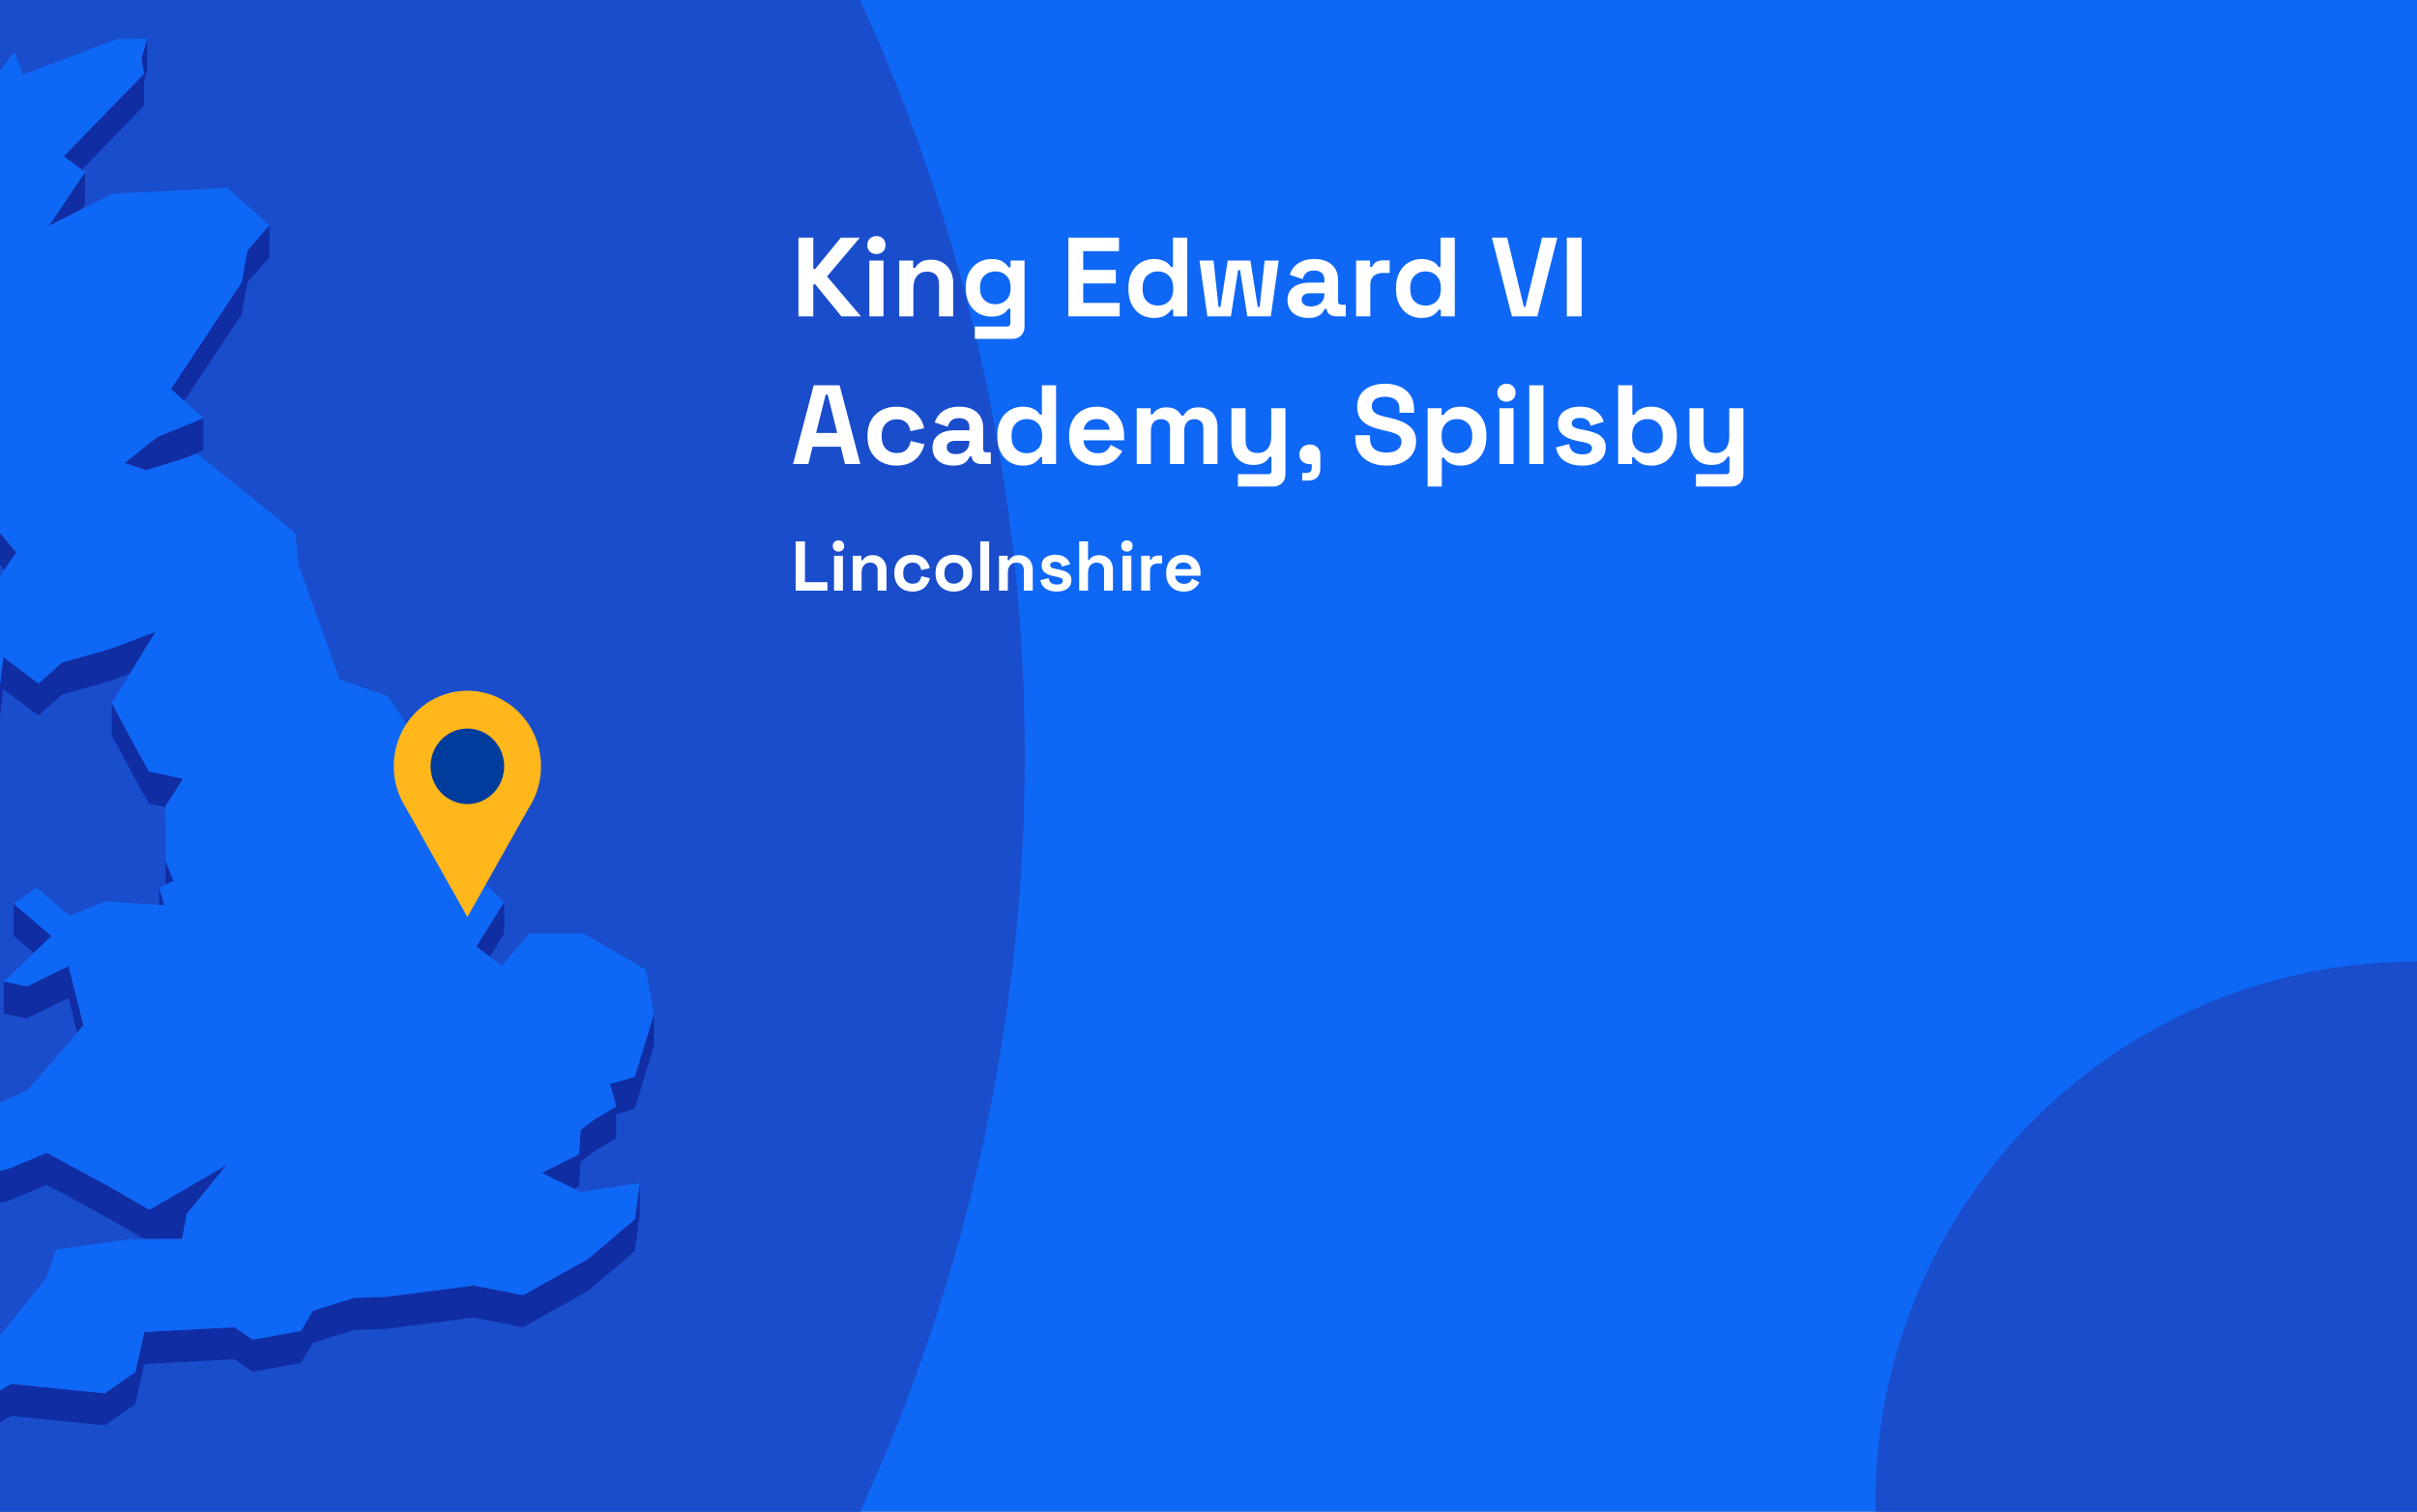
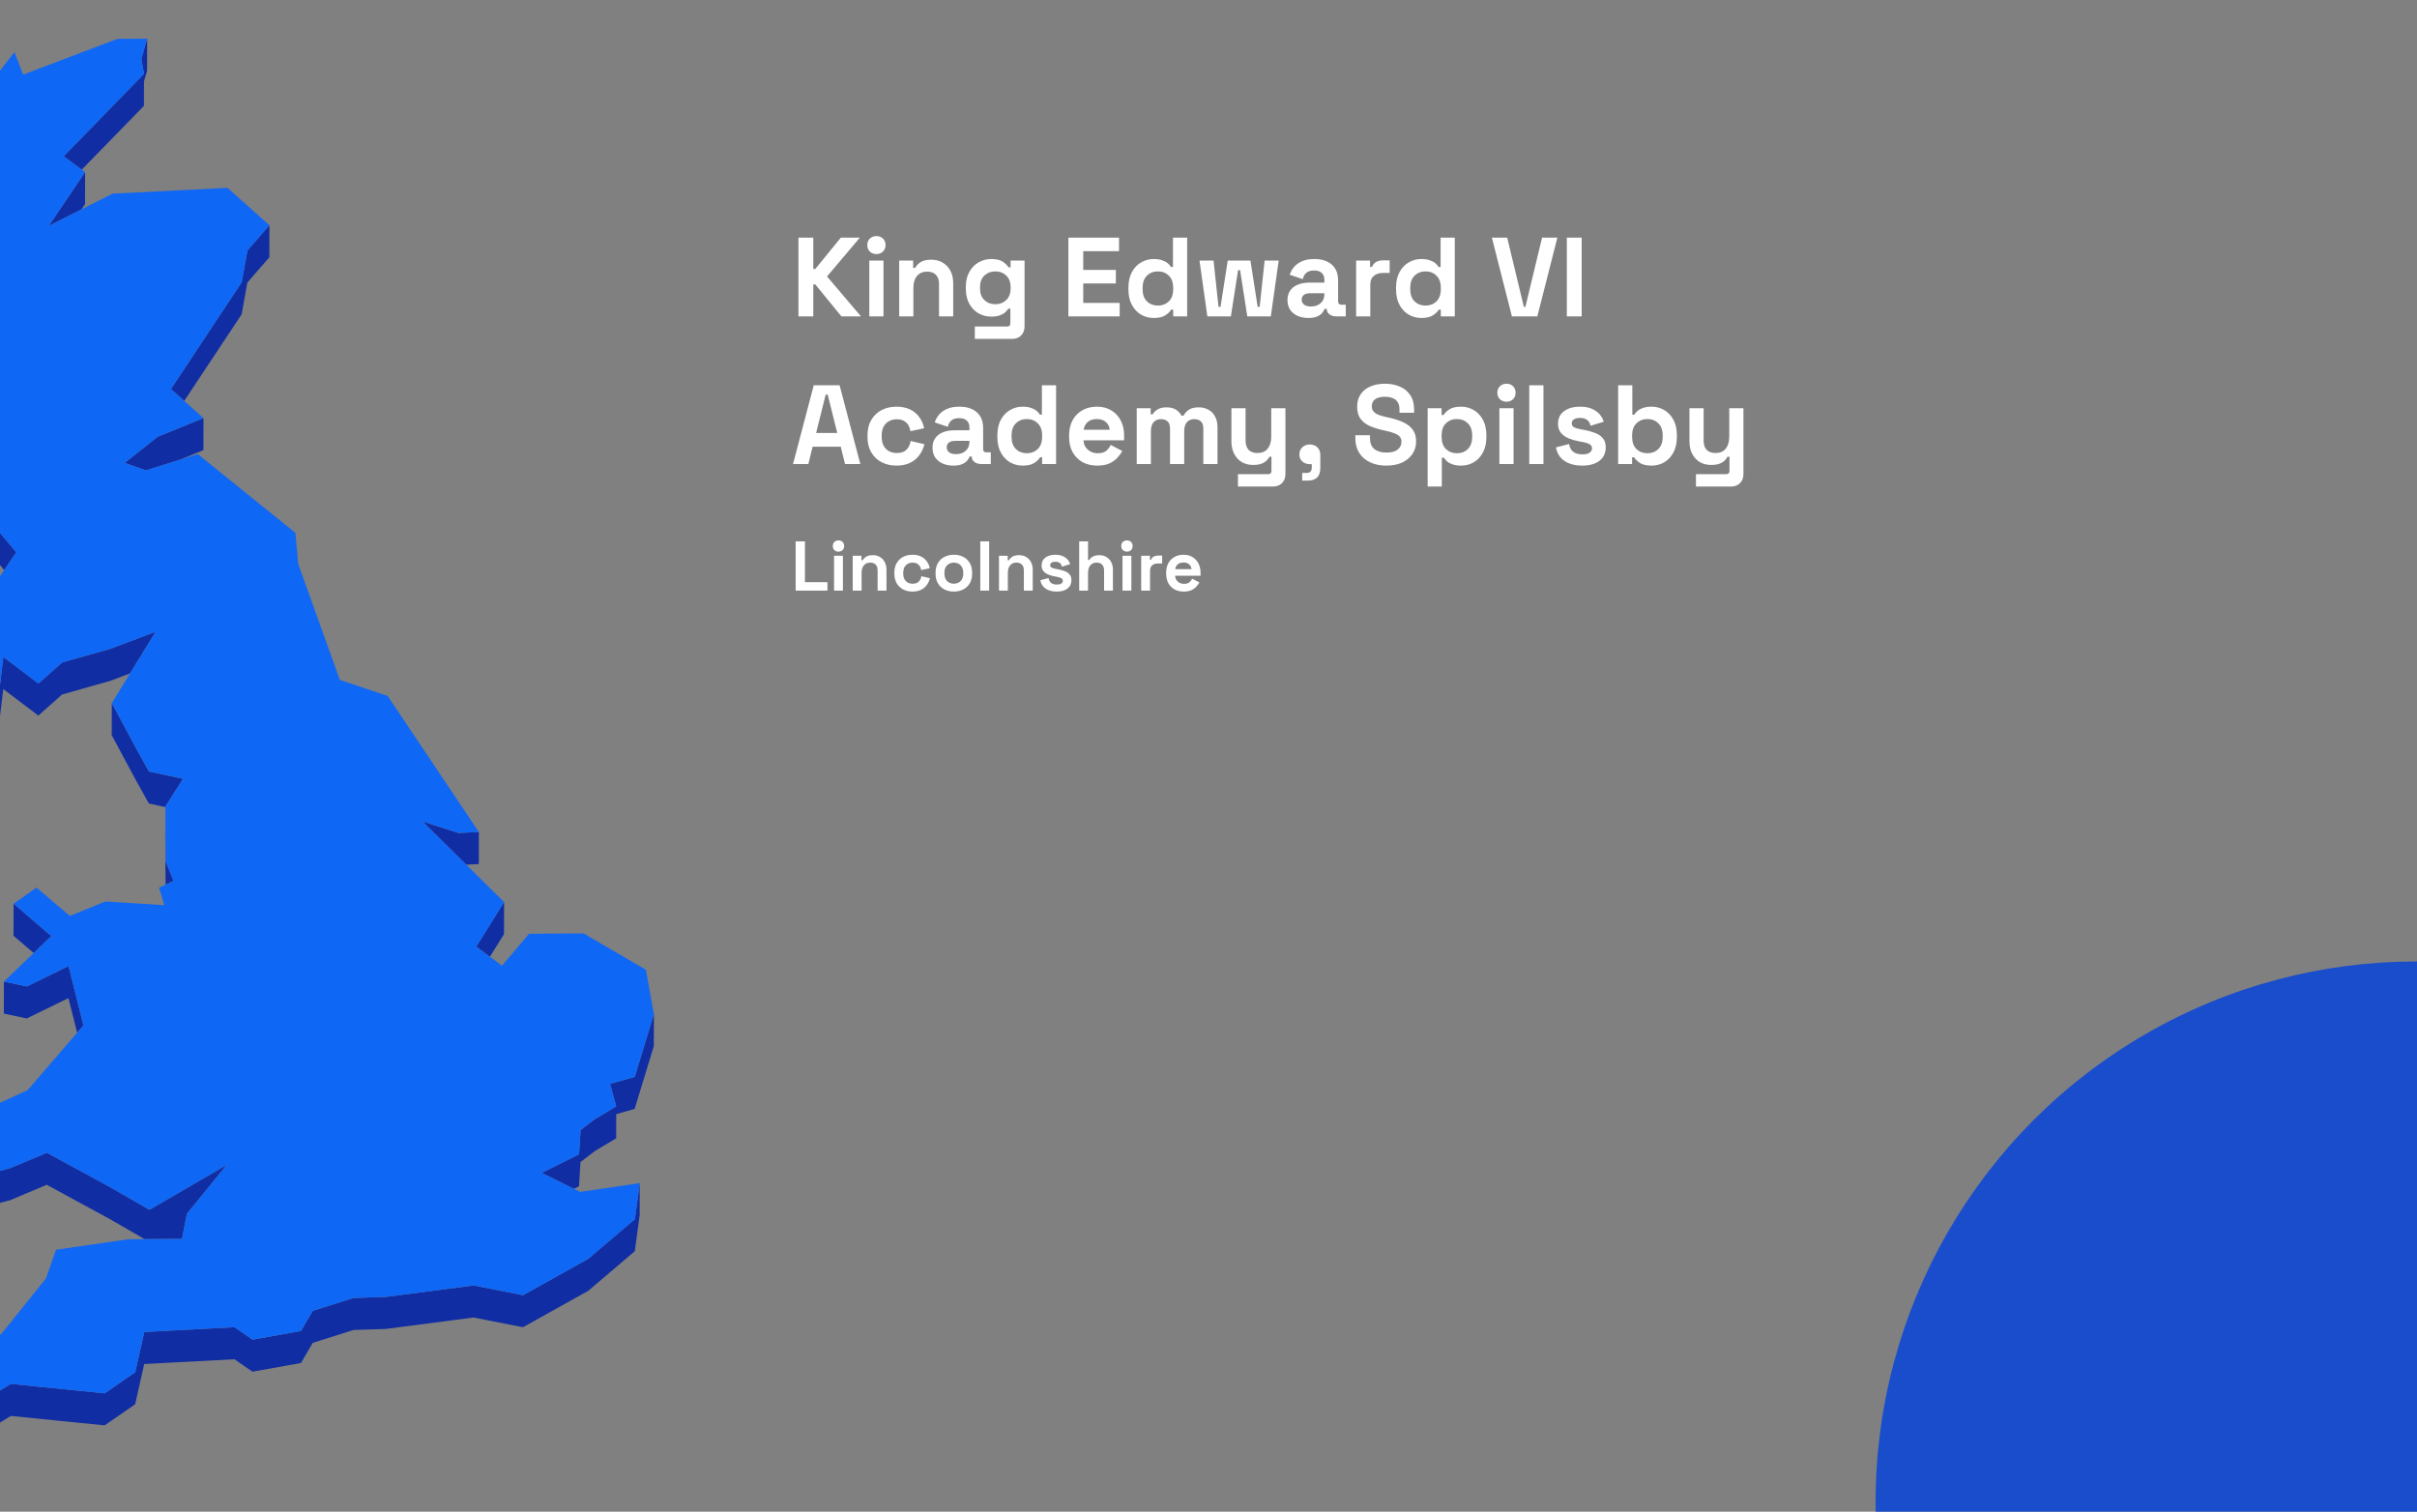
<svg xmlns="http://www.w3.org/2000/svg" fill="none" height="860" viewBox="0 0 1375 860" width="1375">
  <rect x="0" y="0" width="1375" height="860" fill="#808080" stroke="none" />
  <g clip-path="url(#clip0_1638_2324)">
-     <rect fill="#0F67F5" height="860" width="1375" />
-     <circle cx="-451" cy="430" fill="#194DCC" r="1034" />
    <path d="M46.528 96.502L81.886 60.209L81.917 46.321L83.675 40.225L83.738 22L80.41 33.438L81.917 42.016L36.228 88.929L46.528 96.502Z" fill="#102DA3" />
    <path d="M48.38 116.107L48.412 97.913L27.781 128.487L46.371 119.092L48.38 116.107Z" fill="#102DA3" />
    <path d="M137.465 178.827L140.731 160.728L153.228 146.368L153.26 128.144L140.762 142.503L137.496 160.603L97.24 221.342L104.808 228.066L137.465 178.827Z" fill="#102DA3" />
    <path d="M83.015 267.598L89.641 265.525L102.421 261.503L115.704 256.098L115.767 237.873L89.672 248.494L70.894 263.388L83.015 267.598Z" fill="#102DA3" />
    <path d="M-31.189 282.617L-42.023 327.425L-50.25 327.488L-50.312 345.712L-42.085 345.65L-31.221 300.842L-25.914 298.422L-11.815 307.377L2.378 324.314L9.255 314.227L-11.783 289.153L-25.883 280.197L-31.189 282.617Z" fill="#102DA3" />
    <path d="M0.086 389.042L-4.969 391.901L-21.926 363.464L-21.957 381.689L-5.032 410.126L0.024 407.235L1.845 391.995L21.816 407.109L35.319 395.106L62.857 387.314L73.973 383.103L88.512 359.411L62.92 369.089L35.35 376.881L21.879 388.885L1.908 373.771L0.086 389.042Z" fill="#102DA3" />
    <path d="M265.236 491.918L272.396 491.572L272.427 473.347L260.809 473.881L240.43 467.377L260.778 487.518L265.236 491.918Z" fill="#102DA3" />
    <path d="M84.711 438.91L77.363 425.619L63.61 400.01L63.547 418.235L77.301 443.844L84.68 457.135L94.069 459.146L94.006 477.057L94.194 503.294L94.226 503.263L98.716 501.158L94.288 490.223L94.069 458.832L104.117 443.058L84.711 438.91Z" fill="#102DA3" />
-     <path d="M93.473 514.982L90.522 505.021L90.49 514.793L93.473 514.982Z" fill="#102DA3" />
    <path d="M29.164 532.547L7.748 514.134L7.686 532.359L19.147 542.194L29.164 532.547Z" fill="#102DA3" />
    <path d="M278.707 544.298L286.714 531.446L286.777 513.221L270.951 538.579L278.707 544.298Z" fill="#102DA3" />
    <path d="M2.189 576.662L15.221 579.427L38.929 567.832L43.89 587.503L47.47 583.355L38.992 549.607L15.284 561.202L2.221 558.437L2.189 576.662Z" fill="#102DA3" />
    <path d="M361.104 612.673L347.068 616.601L350.553 629.421L338.495 636.649L330.3 642.87L329.42 656.696L308.193 667.285L326.5 676.335L329.389 674.889L330.237 661.095L338.433 654.842L350.522 647.615L350.553 633.821L361.041 630.898L371.938 595.14L372 576.915L361.104 612.673Z" fill="#102DA3" />
    <path d="M-22.773 679.633L-10.621 687.175L5.833 682.776L26.59 674.04L62.104 693.333L82.264 704.96L84.964 704.928H87.696L103.522 704.834L105.532 694.559L106.348 690.505L128.926 662.791L84.996 688.274L62.167 675.109L26.652 655.847L5.865 664.551L-10.558 668.95L-22.741 661.409L-25.191 657.606L-17.466 651.353L-27.703 640.042L-27.766 658.235L-25.191 661.094L-25.222 675.831L-22.773 679.633Z" fill="#102DA3" />
    <path d="M334.696 716.146L297.549 736.853L269.413 731.323L219.549 737.827L201.148 738.424L177.942 745.746L171.222 757.215L143.652 762.148L133.447 755.078L82.106 757.78L76.925 780.687L59.592 792.69L6.241 787.317L-13.541 799.383L-16.838 811.292L-23.056 819.902L-32.853 808.056L-53.64 811.072L-53.703 829.266L-32.884 826.281L-23.119 838.127L-16.901 829.517L-13.573 817.577L6.21 805.542L59.529 810.915L76.894 798.912L82.043 776.005L133.384 773.303L143.621 780.373L171.191 775.439L177.911 763.97L201.085 756.649L219.486 756.052L269.351 749.548L297.486 755.078L334.633 734.371L361.136 711.81L363.899 691.322L363.931 673.098L361.199 693.585L334.696 716.146Z" fill="#102DA3" />
    <path d="M329.42 656.696L330.3 642.87L338.495 636.648L350.553 629.421L347.068 616.601L361.104 612.673L372 576.915L367.447 551.714L331.933 531.007L300.94 531.227L285.585 549.421L278.708 544.299L270.952 538.58L286.778 513.222L265.237 491.918L260.778 487.519L240.43 467.377L260.809 473.882L272.428 473.348L220.553 395.955L193.328 386.78L169.652 320.793L168.05 303.165L112.502 258.326L102.422 261.5L89.642 265.522L83.016 267.595L70.896 263.385L89.674 248.491L115.768 237.87L104.809 228.066L97.241 221.342L137.497 160.603L140.763 142.504L153.261 128.144L129.396 106.871L64.019 110.171L46.371 119.094L27.782 128.49L48.413 97.916L46.529 96.502L36.229 88.929L81.917 42.016L80.41 33.438L83.739 22L66.782 22.126L13.149 42.456L8.219 29.636L-1.861 42.55L-7.764 27.373L-15.991 29.793L-31.629 82.739L-20.387 96.942L-31.66 97.005L-43.153 97.099L-52.542 141.875L-43.247 154.193L-45.508 169.464L-47.863 185.175L-73.424 199.127L-70.849 221.468L-72.607 224.987L-80.394 240.572L-71.665 243.872L-24.972 202.614L-22.993 208.805L-25.003 212.041L-36.904 231.334L-44.535 243.683L-41.52 259.363L-42.965 270.455L-50.249 327.486L-42.023 327.423L-31.189 282.615L-25.882 280.196L-11.783 289.151L9.255 314.226L2.379 324.312L-9.931 342.443L-12.694 363.402L-21.926 363.464L-4.969 391.901L0.086 389.042L1.908 373.771L21.879 388.885L35.35 376.882L62.92 369.089L88.512 359.411L73.973 383.103L63.611 400.008L77.364 425.617L84.712 438.909L104.118 443.057L94.07 458.831L94.289 490.221L98.717 501.156L94.227 503.261L94.195 503.293L90.521 505.021L93.473 514.982L90.49 514.793L60.031 512.845L39.746 521.078L20.748 504.99L7.748 514.134L29.164 532.547L19.147 542.193L2.222 558.439L15.284 561.204L38.992 549.609L47.471 583.357L43.891 587.504L15.693 620.215L-27.704 640.042L-17.467 651.354L-25.192 657.607L-22.742 661.409L-10.559 668.95L5.864 664.551L26.652 655.847L62.166 675.109L84.995 688.275L128.925 662.792L106.347 690.506L105.531 694.559L103.521 704.834L87.695 704.929H84.963L82.263 704.96L73.031 705.023L31.864 710.993L26.181 727.238L3.132 755.958L-17.53 780.373L-45.508 798.158L-53.641 811.073L-32.853 808.056L-23.056 819.902L-16.839 811.293L-13.542 799.384L6.241 787.318L59.591 792.691L76.925 780.688L82.106 757.781L133.447 755.078L143.652 762.148L171.222 757.215L177.942 745.746L201.147 738.425L219.548 737.828L269.413 731.323L297.548 736.854L334.696 716.146L361.198 693.585L363.93 673.098L330.048 678.094L326.5 676.335L308.193 667.285L329.42 656.696Z" fill="#0F67F5" />
    <g clip-path="url(#clip1_1638_2324)">
-       <path d="M307.776 435.987C307.784 429.266 306.255 422.637 303.313 416.632C300.372 410.627 296.099 405.413 290.838 401.41C285.577 397.406 279.474 394.724 273.02 393.579C266.565 392.435 259.94 392.859 253.674 394.817C247.408 396.776 241.678 400.215 236.942 404.858C232.206 409.501 228.598 415.219 226.406 421.553C224.214 427.886 223.5 434.659 224.321 441.327C225.142 447.995 227.475 454.373 231.133 459.948L248.519 490.835L265.894 521.733L283.279 490.835L300.644 459.991C305.307 452.902 307.791 444.54 307.776 435.987Z" fill="#FFB71B" />
      <path d="M265.883 457.461C277.448 457.461 286.824 447.841 286.824 435.973C286.824 424.105 277.448 414.485 265.883 414.485C254.317 414.485 244.941 424.105 244.941 435.973C244.941 447.841 254.317 457.461 265.883 457.461Z" fill="#003C9C" />
    </g>
    <path d="M454.224 180V135.2H462.672V152.992H463.824L478.352 135.2H489.168L470.48 157.28L489.808 180H478.672L463.824 161.824H462.672V180H454.224ZM494.543 180V148.256H502.607V180H494.543ZM498.575 144.544C497.124 144.544 495.887 144.075 494.863 143.136C493.881 142.197 493.391 140.96 493.391 139.424C493.391 137.888 493.881 136.651 494.863 135.712C495.887 134.773 497.124 134.304 498.575 134.304C500.068 134.304 501.305 134.773 502.287 135.712C503.268 136.651 503.759 137.888 503.759 139.424C503.759 140.96 503.268 142.197 502.287 143.136C501.305 144.075 500.068 144.544 498.575 144.544ZM511.543 180V148.256H519.479V152.416H520.631C521.143 151.307 522.103 150.261 523.51 149.28C524.919 148.256 527.052 147.744 529.911 147.744C532.385 147.744 534.54 148.32 536.375 149.472C538.252 150.581 539.703 152.139 540.727 154.144C541.751 156.107 542.263 158.411 542.263 161.056V180H534.199V161.696C534.199 159.307 533.601 157.515 532.407 156.32C531.255 155.125 529.591 154.528 527.415 154.528C524.94 154.528 523.02 155.36 521.655 157.024C520.289 158.645 519.607 160.928 519.607 163.872V180H511.543ZM549.444 164.256V163.232C549.444 159.904 550.105 157.067 551.428 154.72C552.751 152.331 554.5 150.517 556.676 149.28C558.895 148 561.305 147.36 563.908 147.36C566.809 147.36 569.007 147.872 570.5 148.896C571.993 149.92 573.081 150.987 573.764 152.096H574.916V148.256H582.852V185.632C582.852 187.808 582.212 189.536 580.932 190.816C579.652 192.139 577.945 192.8 575.812 192.8H554.564V185.76H572.996C574.191 185.76 574.788 185.12 574.788 183.84V175.584H573.636C573.209 176.267 572.612 176.971 571.844 177.696C571.076 178.379 570.052 178.955 568.772 179.424C567.492 179.893 565.871 180.128 563.908 180.128C561.305 180.128 558.895 179.509 556.676 178.272C554.5 176.992 552.751 175.179 551.428 172.832C550.105 170.443 549.444 167.584 549.444 164.256ZM566.212 173.088C568.687 173.088 570.756 172.299 572.42 170.72C574.084 169.141 574.916 166.923 574.916 164.064V163.424C574.916 160.523 574.084 158.304 572.42 156.768C570.799 155.189 568.729 154.4 566.212 154.4C563.737 154.4 561.668 155.189 560.004 156.768C558.34 158.304 557.508 160.523 557.508 163.424V164.064C557.508 166.923 558.34 169.141 560.004 170.72C561.668 172.299 563.737 173.088 566.212 173.088ZM607.786 180V135.2H636.587V142.88H616.235V153.568H634.795V161.248H616.235V172.32H636.971V180H607.786ZM656.28 180.896C653.763 180.896 651.395 180.277 649.176 179.04C647 177.76 645.251 175.904 643.928 173.472C642.605 171.04 641.944 168.096 641.944 164.64V163.616C641.944 160.16 642.605 157.216 643.928 154.784C645.251 152.352 647 150.517 649.176 149.28C651.352 148 653.72 147.36 656.28 147.36C658.2 147.36 659.8 147.595 661.08 148.064C662.403 148.491 663.469 149.045 664.28 149.728C665.091 150.411 665.709 151.136 666.136 151.904H667.288V135.2H675.352V180H667.416V176.16H666.264C665.539 177.355 664.408 178.443 662.872 179.424C661.379 180.405 659.181 180.896 656.28 180.896ZM658.712 173.856C661.187 173.856 663.256 173.067 664.92 171.488C666.584 169.867 667.416 167.52 667.416 164.448V163.808C667.416 160.736 666.584 158.411 664.92 156.832C663.299 155.211 661.229 154.4 658.712 154.4C656.237 154.4 654.168 155.211 652.504 156.832C650.84 158.411 650.008 160.736 650.008 163.808V164.448C650.008 167.52 650.84 169.867 652.504 171.488C654.168 173.067 656.237 173.856 658.712 173.856ZM686.853 180L682.373 148.256H690.373L693.189 174.56H694.341L698.437 148.256H711.365L715.461 174.56H716.613L719.429 148.256H727.429L722.949 180H709.573L705.477 153.696H704.325L700.229 180H686.853ZM744.336 180.896C742.075 180.896 740.048 180.512 738.256 179.744C736.464 178.933 735.035 177.781 733.968 176.288C732.944 174.752 732.432 172.896 732.432 170.72C732.432 168.544 732.944 166.731 733.968 165.28C735.035 163.787 736.485 162.677 738.32 161.952C740.197 161.184 742.331 160.8 744.72 160.8H753.424V159.008C753.424 157.515 752.955 156.299 752.016 155.36C751.077 154.379 749.584 153.888 747.536 153.888C745.531 153.888 744.037 154.357 743.056 155.296C742.075 156.192 741.435 157.365 741.136 158.816L733.712 156.32C734.224 154.699 735.035 153.227 736.144 151.904C737.296 150.539 738.811 149.451 740.688 148.64C742.608 147.787 744.933 147.36 747.664 147.36C751.845 147.36 755.152 148.405 757.584 150.496C760.016 152.587 761.232 155.616 761.232 159.584V171.424C761.232 172.704 761.829 173.344 763.024 173.344H765.584V180H760.208C758.629 180 757.328 179.616 756.304 178.848C755.28 178.08 754.768 177.056 754.768 175.776V175.712H753.552C753.381 176.224 752.997 176.907 752.4 177.76C751.803 178.571 750.864 179.296 749.584 179.936C748.304 180.576 746.555 180.896 744.336 180.896ZM745.744 174.368C748.005 174.368 749.84 173.749 751.248 172.512C752.699 171.232 753.424 169.547 753.424 167.456V166.816H745.296C743.803 166.816 742.629 167.136 741.776 167.776C740.923 168.416 740.496 169.312 740.496 170.464C740.496 171.616 740.944 172.555 741.84 173.28C742.736 174.005 744.037 174.368 745.744 174.368ZM771.48 180V148.256H779.416V151.84H780.568C781.037 150.56 781.805 149.621 782.872 149.024C783.981 148.427 785.261 148.128 786.712 148.128H790.552V155.296H786.584C784.536 155.296 782.851 155.851 781.528 156.96C780.205 158.027 779.544 159.691 779.544 161.952V180H771.48ZM808.53 180.896C806.013 180.896 803.645 180.277 801.426 179.04C799.25 177.76 797.501 175.904 796.178 173.472C794.855 171.04 794.194 168.096 794.194 164.64V163.616C794.194 160.16 794.855 157.216 796.178 154.784C797.501 152.352 799.25 150.517 801.426 149.28C803.602 148 805.97 147.36 808.53 147.36C810.45 147.36 812.05 147.595 813.33 148.064C814.653 148.491 815.719 149.045 816.53 149.728C817.341 150.411 817.959 151.136 818.386 151.904H819.538V135.2H827.602V180H819.666V176.16H818.514C817.789 177.355 816.658 178.443 815.122 179.424C813.629 180.405 811.431 180.896 808.53 180.896ZM810.962 173.856C813.437 173.856 815.506 173.067 817.17 171.488C818.834 169.867 819.666 167.52 819.666 164.448V163.808C819.666 160.736 818.834 158.411 817.17 156.832C815.549 155.211 813.479 154.4 810.962 154.4C808.487 154.4 806.418 155.211 804.754 156.832C803.09 158.411 802.258 160.736 802.258 163.808V164.448C802.258 167.52 803.09 169.867 804.754 171.488C806.418 173.067 808.487 173.856 810.962 173.856ZM860.107 180L848.715 135.2H857.419L866.891 174.56H867.787L877.259 135.2H885.963L874.571 180H860.107ZM891.349 180V135.2H899.797V180H891.349ZM451.152 264L462.928 219.2H477.648L489.424 264H480.72L478.288 254.144H462.288L459.856 264H451.152ZM464.272 246.336H476.304L470.864 224.512H469.712L464.272 246.336ZM509.955 264.896C506.883 264.896 504.088 264.256 501.571 262.976C499.096 261.696 497.133 259.84 495.683 257.408C494.232 254.976 493.507 252.032 493.507 248.576V247.68C493.507 244.224 494.232 241.28 495.683 238.848C497.133 236.416 499.096 234.56 501.571 233.28C504.088 232 506.883 231.36 509.955 231.36C512.984 231.36 515.587 231.893 517.763 232.96C519.939 234.027 521.688 235.499 523.011 237.376C524.376 239.211 525.272 241.301 525.699 243.648L517.891 245.312C517.72 244.032 517.336 242.88 516.739 241.856C516.141 240.832 515.288 240.021 514.179 239.424C513.112 238.827 511.768 238.528 510.147 238.528C508.525 238.528 507.053 238.891 505.731 239.616C504.451 240.299 503.427 241.344 502.659 242.752C501.933 244.117 501.571 245.803 501.571 247.808V248.448C501.571 250.453 501.933 252.16 502.659 253.568C503.427 254.933 504.451 255.979 505.731 256.704C507.053 257.387 508.525 257.728 510.147 257.728C512.579 257.728 514.413 257.109 515.651 255.872C516.931 254.592 517.741 252.928 518.083 250.88L525.891 252.736C525.336 254.997 524.376 257.067 523.011 258.944C521.688 260.779 519.939 262.229 517.763 263.296C515.587 264.363 512.984 264.896 509.955 264.896ZM542.399 264.896C540.137 264.896 538.111 264.512 536.319 263.744C534.527 262.933 533.097 261.781 532.031 260.288C531.007 258.752 530.495 256.896 530.495 254.72C530.495 252.544 531.007 250.731 532.031 249.28C533.097 247.787 534.548 246.677 536.383 245.952C538.26 245.184 540.393 244.8 542.783 244.8H551.487V243.008C551.487 241.515 551.017 240.299 550.079 239.36C549.14 238.379 547.647 237.888 545.599 237.888C543.593 237.888 542.1 238.357 541.119 239.296C540.137 240.192 539.497 241.365 539.199 242.816L531.775 240.32C532.287 238.699 533.097 237.227 534.207 235.904C535.359 234.539 536.873 233.451 538.751 232.64C540.671 231.787 542.996 231.36 545.727 231.36C549.908 231.36 553.215 232.405 555.647 234.496C558.079 236.587 559.295 239.616 559.295 243.584V255.424C559.295 256.704 559.892 257.344 561.087 257.344H563.647V264H558.271C556.692 264 555.391 263.616 554.367 262.848C553.343 262.08 552.831 261.056 552.831 259.776V259.712H551.615C551.444 260.224 551.06 260.907 550.463 261.76C549.865 262.571 548.927 263.296 547.647 263.936C546.367 264.576 544.617 264.896 542.399 264.896ZM543.807 258.368C546.068 258.368 547.903 257.749 549.311 256.512C550.761 255.232 551.487 253.547 551.487 251.456V250.816H543.359C541.865 250.816 540.692 251.136 539.839 251.776C538.985 252.416 538.559 253.312 538.559 254.464C538.559 255.616 539.007 256.555 539.903 257.28C540.799 258.005 542.1 258.368 543.807 258.368ZM581.718 264.896C579.2 264.896 576.832 264.277 574.614 263.04C572.438 261.76 570.688 259.904 569.366 257.472C568.043 255.04 567.382 252.096 567.382 248.64V247.616C567.382 244.16 568.043 241.216 569.366 238.784C570.688 236.352 572.438 234.517 574.614 233.28C576.79 232 579.158 231.36 581.718 231.36C583.638 231.36 585.238 231.595 586.518 232.064C587.84 232.491 588.907 233.045 589.718 233.728C590.528 234.411 591.147 235.136 591.574 235.904H592.726V219.2H600.79V264H592.854V260.16H591.702C590.976 261.355 589.846 262.443 588.31 263.424C586.816 264.405 584.619 264.896 581.718 264.896ZM584.15 257.856C586.624 257.856 588.694 257.067 590.358 255.488C592.022 253.867 592.854 251.52 592.854 248.448V247.808C592.854 244.736 592.022 242.411 590.358 240.832C588.736 239.211 586.667 238.4 584.15 238.4C581.675 238.4 579.606 239.211 577.942 240.832C576.278 242.411 575.446 244.736 575.446 247.808V248.448C575.446 251.52 576.278 253.867 577.942 255.488C579.606 257.067 581.675 257.856 584.15 257.856ZM624.194 264.896C621.037 264.896 618.242 264.235 615.81 262.912C613.421 261.547 611.543 259.648 610.178 257.216C608.855 254.741 608.194 251.84 608.194 248.512V247.744C608.194 244.416 608.855 241.536 610.178 239.104C611.501 236.629 613.357 234.731 615.746 233.408C618.135 232.043 620.909 231.36 624.066 231.36C627.181 231.36 629.89 232.064 632.194 233.472C634.498 234.837 636.29 236.757 637.57 239.232C638.85 241.664 639.49 244.501 639.49 247.744V250.496H616.386C616.471 252.672 617.282 254.443 618.818 255.808C620.354 257.173 622.231 257.856 624.45 257.856C626.711 257.856 628.375 257.365 629.442 256.384C630.509 255.403 631.319 254.315 631.874 253.12L638.466 256.576C637.869 257.685 636.994 258.901 635.842 260.224C634.733 261.504 633.239 262.613 631.362 263.552C629.485 264.448 627.095 264.896 624.194 264.896ZM616.45 244.48H631.298C631.127 242.645 630.381 241.173 629.058 240.064C627.778 238.955 626.093 238.4 624.002 238.4C621.826 238.4 620.098 238.955 618.818 240.064C617.538 241.173 616.749 242.645 616.45 244.48ZM646.668 264V232.256H654.604V235.712H655.756C656.31 234.645 657.228 233.728 658.508 232.96C659.788 232.149 661.473 231.744 663.564 231.744C665.825 231.744 667.638 232.192 669.004 233.088C670.369 233.941 671.414 235.072 672.14 236.48H673.292C674.017 235.115 675.041 233.984 676.364 233.088C677.686 232.192 679.564 231.744 681.996 231.744C683.958 231.744 685.729 232.171 687.308 233.024C688.929 233.835 690.209 235.093 691.148 236.8C692.129 238.464 692.62 240.576 692.62 243.136V264H684.556V243.712C684.556 241.963 684.108 240.661 683.212 239.808C682.316 238.912 681.057 238.464 679.436 238.464C677.601 238.464 676.172 239.061 675.148 240.256C674.166 241.408 673.676 243.072 673.676 245.248V264H665.612V243.712C665.612 241.963 665.164 240.661 664.268 239.808C663.372 238.912 662.113 238.464 660.492 238.464C658.657 238.464 657.228 239.061 656.204 240.256C655.222 241.408 654.732 243.072 654.732 245.248V264H646.668ZM704.249 276.8V269.76H721.529C722.723 269.76 723.321 269.12 723.321 267.84V259.84H722.169C721.827 260.565 721.294 261.291 720.569 262.016C719.843 262.741 718.862 263.339 717.625 263.808C716.387 264.277 714.809 264.512 712.889 264.512C710.414 264.512 708.238 263.957 706.361 262.848C704.526 261.696 703.097 260.117 702.073 258.112C701.049 256.107 700.536 253.803 700.536 251.2V232.256H708.601V250.56C708.601 252.949 709.177 254.741 710.329 255.936C711.523 257.131 713.209 257.728 715.385 257.728C717.859 257.728 719.779 256.917 721.145 255.296C722.51 253.632 723.193 251.328 723.193 248.384V232.256H731.257V269.632C731.257 271.808 730.617 273.536 729.337 274.816C728.057 276.139 726.35 276.8 724.217 276.8H704.249ZM740.806 273.408V269.056H743.302C745.265 269.056 746.246 268.075 746.246 266.112V264.064H745.158C743.451 264.064 742.022 263.552 740.87 262.528C739.761 261.504 739.206 260.203 739.206 258.624C739.206 256.917 739.761 255.531 740.87 254.464C742.022 253.397 743.451 252.864 745.158 252.864C746.907 252.864 748.337 253.419 749.446 254.528C750.555 255.595 751.11 257.045 751.11 258.88V266.24C751.11 271.019 748.721 273.408 743.942 273.408H740.806ZM788.651 264.896C785.195 264.896 782.144 264.277 779.499 263.04C776.854 261.803 774.784 260.032 773.291 257.728C771.798 255.424 771.051 252.651 771.051 249.408V247.616H779.371V249.408C779.371 252.096 780.203 254.123 781.867 255.488C783.531 256.811 785.792 257.472 788.651 257.472C791.552 257.472 793.707 256.896 795.115 255.744C796.566 254.592 797.291 253.12 797.291 251.328C797.291 250.091 796.928 249.088 796.203 248.32C795.52 247.552 794.496 246.933 793.131 246.464C791.808 245.952 790.187 245.483 788.267 245.056L786.795 244.736C783.723 244.053 781.078 243.2 778.859 242.176C776.683 241.109 774.998 239.723 773.803 238.016C772.651 236.309 772.075 234.091 772.075 231.36C772.075 228.629 772.715 226.304 773.995 224.384C775.318 222.421 777.152 220.928 779.499 219.904C781.888 218.837 784.683 218.304 787.883 218.304C791.083 218.304 793.92 218.859 796.395 219.968C798.912 221.035 800.875 222.656 802.283 224.832C803.734 226.965 804.459 229.653 804.459 232.896V234.816H796.139V232.896C796.139 231.189 795.798 229.824 795.115 228.8C794.475 227.733 793.536 226.965 792.299 226.496C791.062 225.984 789.59 225.728 787.883 225.728C785.323 225.728 783.424 226.219 782.187 227.2C780.992 228.139 780.395 229.44 780.395 231.104C780.395 232.213 780.672 233.152 781.227 233.92C781.824 234.688 782.699 235.328 783.851 235.84C785.003 236.352 786.475 236.8 788.267 237.184L789.739 237.504C792.939 238.187 795.712 239.061 798.059 240.128C800.448 241.195 802.304 242.603 803.627 244.352C804.95 246.101 805.611 248.341 805.611 251.072C805.611 253.803 804.907 256.213 803.499 258.304C802.134 260.352 800.171 261.973 797.611 263.168C795.094 264.32 792.107 264.896 788.651 264.896ZM812.168 276.8V232.256H820.104V236.096H821.256C821.981 234.859 823.112 233.771 824.648 232.832C826.184 231.851 828.381 231.36 831.24 231.36C833.8 231.36 836.168 232 838.344 233.28C840.52 234.517 842.269 236.352 843.592 238.784C844.914 241.216 845.576 244.16 845.576 247.616V248.64C845.576 252.096 844.914 255.04 843.592 257.472C842.269 259.904 840.52 261.76 838.344 263.04C836.168 264.277 833.8 264.896 831.24 264.896C829.32 264.896 827.698 264.661 826.376 264.192C825.096 263.765 824.05 263.211 823.24 262.528C822.472 261.803 821.853 261.077 821.384 260.352H820.232V276.8H812.168ZM828.808 257.856C831.325 257.856 833.394 257.067 835.016 255.488C836.68 253.867 837.512 251.52 837.512 248.448V247.808C837.512 244.736 836.68 242.411 835.016 240.832C833.352 239.211 831.282 238.4 828.808 238.4C826.333 238.4 824.264 239.211 822.6 240.832C820.936 242.411 820.104 244.736 820.104 247.808V248.448C820.104 251.52 820.936 253.867 822.6 255.488C824.264 257.067 826.333 257.856 828.808 257.856ZM852.98 264V232.256H861.044V264H852.98ZM857.012 228.544C855.561 228.544 854.324 228.075 853.3 227.136C852.319 226.197 851.828 224.96 851.828 223.424C851.828 221.888 852.319 220.651 853.3 219.712C854.324 218.773 855.561 218.304 857.012 218.304C858.505 218.304 859.743 218.773 860.724 219.712C861.705 220.651 862.196 221.888 862.196 223.424C862.196 224.96 861.705 226.197 860.724 227.136C859.743 228.075 858.505 228.544 857.012 228.544ZM869.98 264V219.2H878.044V264H869.98ZM900.164 264.896C896.025 264.896 892.633 264 889.988 262.208C887.343 260.416 885.743 257.856 885.188 254.528L892.612 252.608C892.911 254.101 893.401 255.275 894.084 256.128C894.809 256.981 895.684 257.6 896.708 257.984C897.775 258.325 898.927 258.496 900.164 258.496C902.041 258.496 903.428 258.176 904.324 257.536C905.22 256.853 905.668 256.021 905.668 255.04C905.668 254.059 905.241 253.312 904.388 252.8C903.535 252.245 902.169 251.797 900.292 251.456L898.5 251.136C896.281 250.709 894.255 250.133 892.42 249.408C890.585 248.64 889.113 247.595 888.004 246.272C886.895 244.949 886.34 243.243 886.34 241.152C886.34 237.995 887.492 235.584 889.796 233.92C892.1 232.213 895.129 231.36 898.884 231.36C902.425 231.36 905.369 232.149 907.716 233.728C910.063 235.307 911.599 237.376 912.324 239.936L904.836 242.24C904.495 240.619 903.791 239.467 902.724 238.784C901.7 238.101 900.42 237.76 898.884 237.76C897.348 237.76 896.175 238.037 895.364 238.592C894.553 239.104 894.148 239.829 894.148 240.768C894.148 241.792 894.575 242.56 895.428 243.072C896.281 243.541 897.433 243.904 898.884 244.16L900.676 244.48C903.065 244.907 905.22 245.483 907.14 246.208C909.103 246.891 910.639 247.893 911.748 249.216C912.9 250.496 913.476 252.245 913.476 254.464C913.476 257.792 912.26 260.373 909.828 262.208C907.439 264 904.217 264.896 900.164 264.896ZM939.615 264.896C936.756 264.896 934.559 264.405 933.023 263.424C931.487 262.443 930.356 261.355 929.631 260.16H928.479V264H920.543V219.2H928.607V235.904H929.759C930.228 235.136 930.847 234.411 931.615 233.728C932.425 233.045 933.471 232.491 934.751 232.064C936.073 231.595 937.695 231.36 939.615 231.36C942.175 231.36 944.543 232 946.719 233.28C948.895 234.517 950.644 236.352 951.967 238.784C953.289 241.216 953.951 244.16 953.951 247.616V248.64C953.951 252.096 953.289 255.04 951.967 257.472C950.644 259.904 948.895 261.76 946.719 263.04C944.543 264.277 942.175 264.896 939.615 264.896ZM937.183 257.856C939.657 257.856 941.727 257.067 943.391 255.488C945.055 253.867 945.887 251.52 945.887 248.448V247.808C945.887 244.736 945.055 242.411 943.391 240.832C941.769 239.211 939.7 238.4 937.183 238.4C934.708 238.4 932.639 239.211 930.975 240.832C929.311 242.411 928.479 244.736 928.479 247.808V248.448C928.479 251.52 929.311 253.867 930.975 255.488C932.639 257.067 934.708 257.856 937.183 257.856ZM964.811 276.8V269.76H982.091C983.286 269.76 983.883 269.12 983.883 267.84V259.84H982.731C982.39 260.565 981.856 261.291 981.131 262.016C980.406 262.741 979.424 263.339 978.187 263.808C976.95 264.277 975.371 264.512 973.451 264.512C970.976 264.512 968.8 263.957 966.923 262.848C965.088 261.696 963.659 260.117 962.635 258.112C961.611 256.107 961.099 253.803 961.099 251.2V232.256H969.163V250.56C969.163 252.949 969.739 254.741 970.891 255.936C972.086 257.131 973.771 257.728 975.947 257.728C978.422 257.728 980.342 256.917 981.707 255.296C983.072 253.632 983.755 251.328 983.755 248.384V232.256H991.819V269.632C991.819 271.808 991.179 273.536 989.899 274.816C988.619 276.139 986.912 276.8 984.779 276.8H964.811Z" fill="white" />
    <circle cx="307.5" cy="307.5" fill="#194DCC" r="307.5" transform="matrix(-1 0 0 1 1682 547)" />
    <path d="M452.64 336V308H457.92V331.2H470.72V336H452.64ZM474.48 336V316.16H479.52V336H474.48ZM477 313.84C476.093 313.84 475.32 313.547 474.68 312.96C474.066 312.373 473.76 311.6 473.76 310.64C473.76 309.68 474.066 308.907 474.68 308.32C475.32 307.733 476.093 307.44 477 307.44C477.933 307.44 478.706 307.733 479.32 308.32C479.933 308.907 480.24 309.68 480.24 310.64C480.24 311.6 479.933 312.373 479.32 312.96C478.706 313.547 477.933 313.84 477 313.84ZM485.105 336V316.16H490.065V318.76H490.785C491.105 318.067 491.705 317.413 492.585 316.8C493.465 316.16 494.798 315.84 496.585 315.84C498.131 315.84 499.478 316.2 500.625 316.92C501.798 317.613 502.705 318.587 503.345 319.84C503.985 321.067 504.305 322.507 504.305 324.16V336H499.265V324.56C499.265 323.067 498.891 321.947 498.145 321.2C497.425 320.453 496.385 320.08 495.025 320.08C493.478 320.08 492.278 320.6 491.425 321.64C490.571 322.653 490.145 324.08 490.145 325.92V336H485.105ZM519.073 336.56C517.153 336.56 515.406 336.16 513.833 335.36C512.286 334.56 511.06 333.4 510.153 331.88C509.246 330.36 508.793 328.52 508.793 326.36V325.8C508.793 323.64 509.246 321.8 510.153 320.28C511.06 318.76 512.286 317.6 513.833 316.8C515.406 316 517.153 315.6 519.073 315.6C520.966 315.6 522.593 315.933 523.953 316.6C525.313 317.267 526.406 318.187 527.233 319.36C528.086 320.507 528.646 321.813 528.913 323.28L524.033 324.32C523.926 323.52 523.686 322.8 523.313 322.16C522.94 321.52 522.406 321.013 521.713 320.64C521.046 320.267 520.206 320.08 519.193 320.08C518.18 320.08 517.26 320.307 516.433 320.76C515.633 321.187 514.993 321.84 514.513 322.72C514.06 323.573 513.833 324.627 513.833 325.88V326.28C513.833 327.533 514.06 328.6 514.513 329.48C514.993 330.333 515.633 330.987 516.433 331.44C517.26 331.867 518.18 332.08 519.193 332.08C520.713 332.08 521.86 331.693 522.633 330.92C523.433 330.12 523.94 329.08 524.153 327.8L529.033 328.96C528.686 330.373 528.086 331.667 527.233 332.84C526.406 333.987 525.313 334.893 523.953 335.56C522.593 336.227 520.966 336.56 519.073 336.56ZM542.631 336.56C540.657 336.56 538.884 336.16 537.311 335.36C535.737 334.56 534.497 333.4 533.591 331.88C532.684 330.36 532.231 328.533 532.231 326.4V325.76C532.231 323.627 532.684 321.8 533.591 320.28C534.497 318.76 535.737 317.6 537.311 316.8C538.884 316 540.657 315.6 542.631 315.6C544.604 315.6 546.377 316 547.951 316.8C549.524 317.6 550.764 318.76 551.671 320.28C552.577 321.8 553.031 323.627 553.031 325.76V326.4C553.031 328.533 552.577 330.36 551.671 331.88C550.764 333.4 549.524 334.56 547.951 335.36C546.377 336.16 544.604 336.56 542.631 336.56ZM542.631 332.08C544.177 332.08 545.457 331.587 546.471 330.6C547.484 329.587 547.991 328.147 547.991 326.28V325.88C547.991 324.013 547.484 322.587 546.471 321.6C545.484 320.587 544.204 320.08 542.631 320.08C541.084 320.08 539.804 320.587 538.791 321.6C537.777 322.587 537.271 324.013 537.271 325.88V326.28C537.271 328.147 537.777 329.587 538.791 330.6C539.804 331.587 541.084 332.08 542.631 332.08ZM557.683 336V308H562.723V336H557.683ZM568.308 336V316.16H573.268V318.76H573.988C574.308 318.067 574.908 317.413 575.788 316.8C576.668 316.16 578.001 315.84 579.788 315.84C581.334 315.84 582.681 316.2 583.828 316.92C585.001 317.613 585.908 318.587 586.548 319.84C587.188 321.067 587.508 322.507 587.508 324.16V336H582.468V324.56C582.468 323.067 582.094 321.947 581.348 321.2C580.628 320.453 579.588 320.08 578.228 320.08C576.681 320.08 575.481 320.6 574.628 321.64C573.774 322.653 573.348 324.08 573.348 325.92V336H568.308ZM601.196 336.56C598.61 336.56 596.49 336 594.836 334.88C593.183 333.76 592.183 332.16 591.836 330.08L596.476 328.88C596.663 329.813 596.97 330.547 597.396 331.08C597.85 331.613 598.396 332 599.036 332.24C599.703 332.453 600.423 332.56 601.196 332.56C602.37 332.56 603.236 332.36 603.796 331.96C604.356 331.533 604.636 331.013 604.636 330.4C604.636 329.787 604.37 329.32 603.836 329C603.303 328.653 602.45 328.373 601.276 328.16L600.156 327.96C598.77 327.693 597.503 327.333 596.356 326.88C595.21 326.4 594.29 325.747 593.596 324.92C592.903 324.093 592.556 323.027 592.556 321.72C592.556 319.747 593.276 318.24 594.716 317.2C596.156 316.133 598.05 315.6 600.396 315.6C602.61 315.6 604.45 316.093 605.916 317.08C607.383 318.067 608.343 319.36 608.796 320.96L604.116 322.4C603.903 321.387 603.463 320.667 602.796 320.24C602.156 319.813 601.356 319.6 600.396 319.6C599.436 319.6 598.703 319.773 598.196 320.12C597.69 320.44 597.436 320.893 597.436 321.48C597.436 322.12 597.703 322.6 598.236 322.92C598.77 323.213 599.49 323.44 600.396 323.6L601.516 323.8C603.01 324.067 604.356 324.427 605.556 324.88C606.783 325.307 607.743 325.933 608.436 326.76C609.156 327.56 609.516 328.653 609.516 330.04C609.516 332.12 608.756 333.733 607.236 334.88C605.743 336 603.73 336.56 601.196 336.56ZM613.933 336V308H618.973V318.6H619.693C619.906 318.173 620.239 317.747 620.693 317.32C621.146 316.893 621.746 316.547 622.493 316.28C623.266 315.987 624.239 315.84 625.413 315.84C626.959 315.84 628.306 316.2 629.453 316.92C630.626 317.613 631.533 318.587 632.173 319.84C632.813 321.067 633.133 322.507 633.133 324.16V336H628.093V324.56C628.093 323.067 627.719 321.947 626.973 321.2C626.253 320.453 625.213 320.08 623.853 320.08C622.306 320.08 621.106 320.6 620.253 321.64C619.399 322.653 618.973 324.08 618.973 325.92V336H613.933ZM638.581 336V316.16H643.621V336H638.581ZM641.101 313.84C640.195 313.84 639.421 313.547 638.781 312.96C638.168 312.373 637.861 311.6 637.861 310.64C637.861 309.68 638.168 308.907 638.781 308.32C639.421 307.733 640.195 307.44 641.101 307.44C642.035 307.44 642.808 307.733 643.421 308.32C644.035 308.907 644.341 309.68 644.341 310.64C644.341 311.6 644.035 312.373 643.421 312.96C642.808 313.547 642.035 313.84 641.101 313.84ZM649.206 336V316.16H654.166V318.4H654.886C655.18 317.6 655.66 317.013 656.326 316.64C657.02 316.267 657.82 316.08 658.726 316.08H661.126V320.56H658.646C657.366 320.56 656.313 320.907 655.486 321.6C654.66 322.267 654.246 323.307 654.246 324.72V336H649.206ZM673.403 336.56C671.429 336.56 669.683 336.147 668.163 335.32C666.669 334.467 665.496 333.28 664.643 331.76C663.816 330.213 663.403 328.4 663.403 326.32V325.84C663.403 323.76 663.816 321.96 664.643 320.44C665.469 318.893 666.629 317.707 668.123 316.88C669.616 316.027 671.349 315.6 673.322 315.6C675.269 315.6 676.963 316.04 678.403 316.92C679.843 317.773 680.963 318.973 681.762 320.52C682.563 322.04 682.963 323.813 682.963 325.84V327.56H668.523C668.576 328.92 669.083 330.027 670.043 330.88C671.003 331.733 672.176 332.16 673.563 332.16C674.976 332.16 676.016 331.853 676.683 331.24C677.349 330.627 677.856 329.947 678.203 329.2L682.323 331.36C681.949 332.053 681.403 332.813 680.683 333.64C679.989 334.44 679.056 335.133 677.883 335.72C676.709 336.28 675.216 336.56 673.403 336.56ZM668.563 323.8H677.843C677.736 322.653 677.269 321.733 676.443 321.04C675.643 320.347 674.589 320 673.283 320C671.923 320 670.843 320.347 670.043 321.04C669.243 321.733 668.749 322.653 668.563 323.8Z" fill="white" />
  </g>
  <defs>
    <clipPath id="clip0_1638_2324">
      <rect fill="white" height="860" width="1375" />
    </clipPath>
    <clipPath id="clip1_1638_2324">
-       <rect fill="white" height="128.766" transform="translate(224 393)" width="83.775" />
-     </clipPath>
+       </clipPath>
  </defs>
</svg>